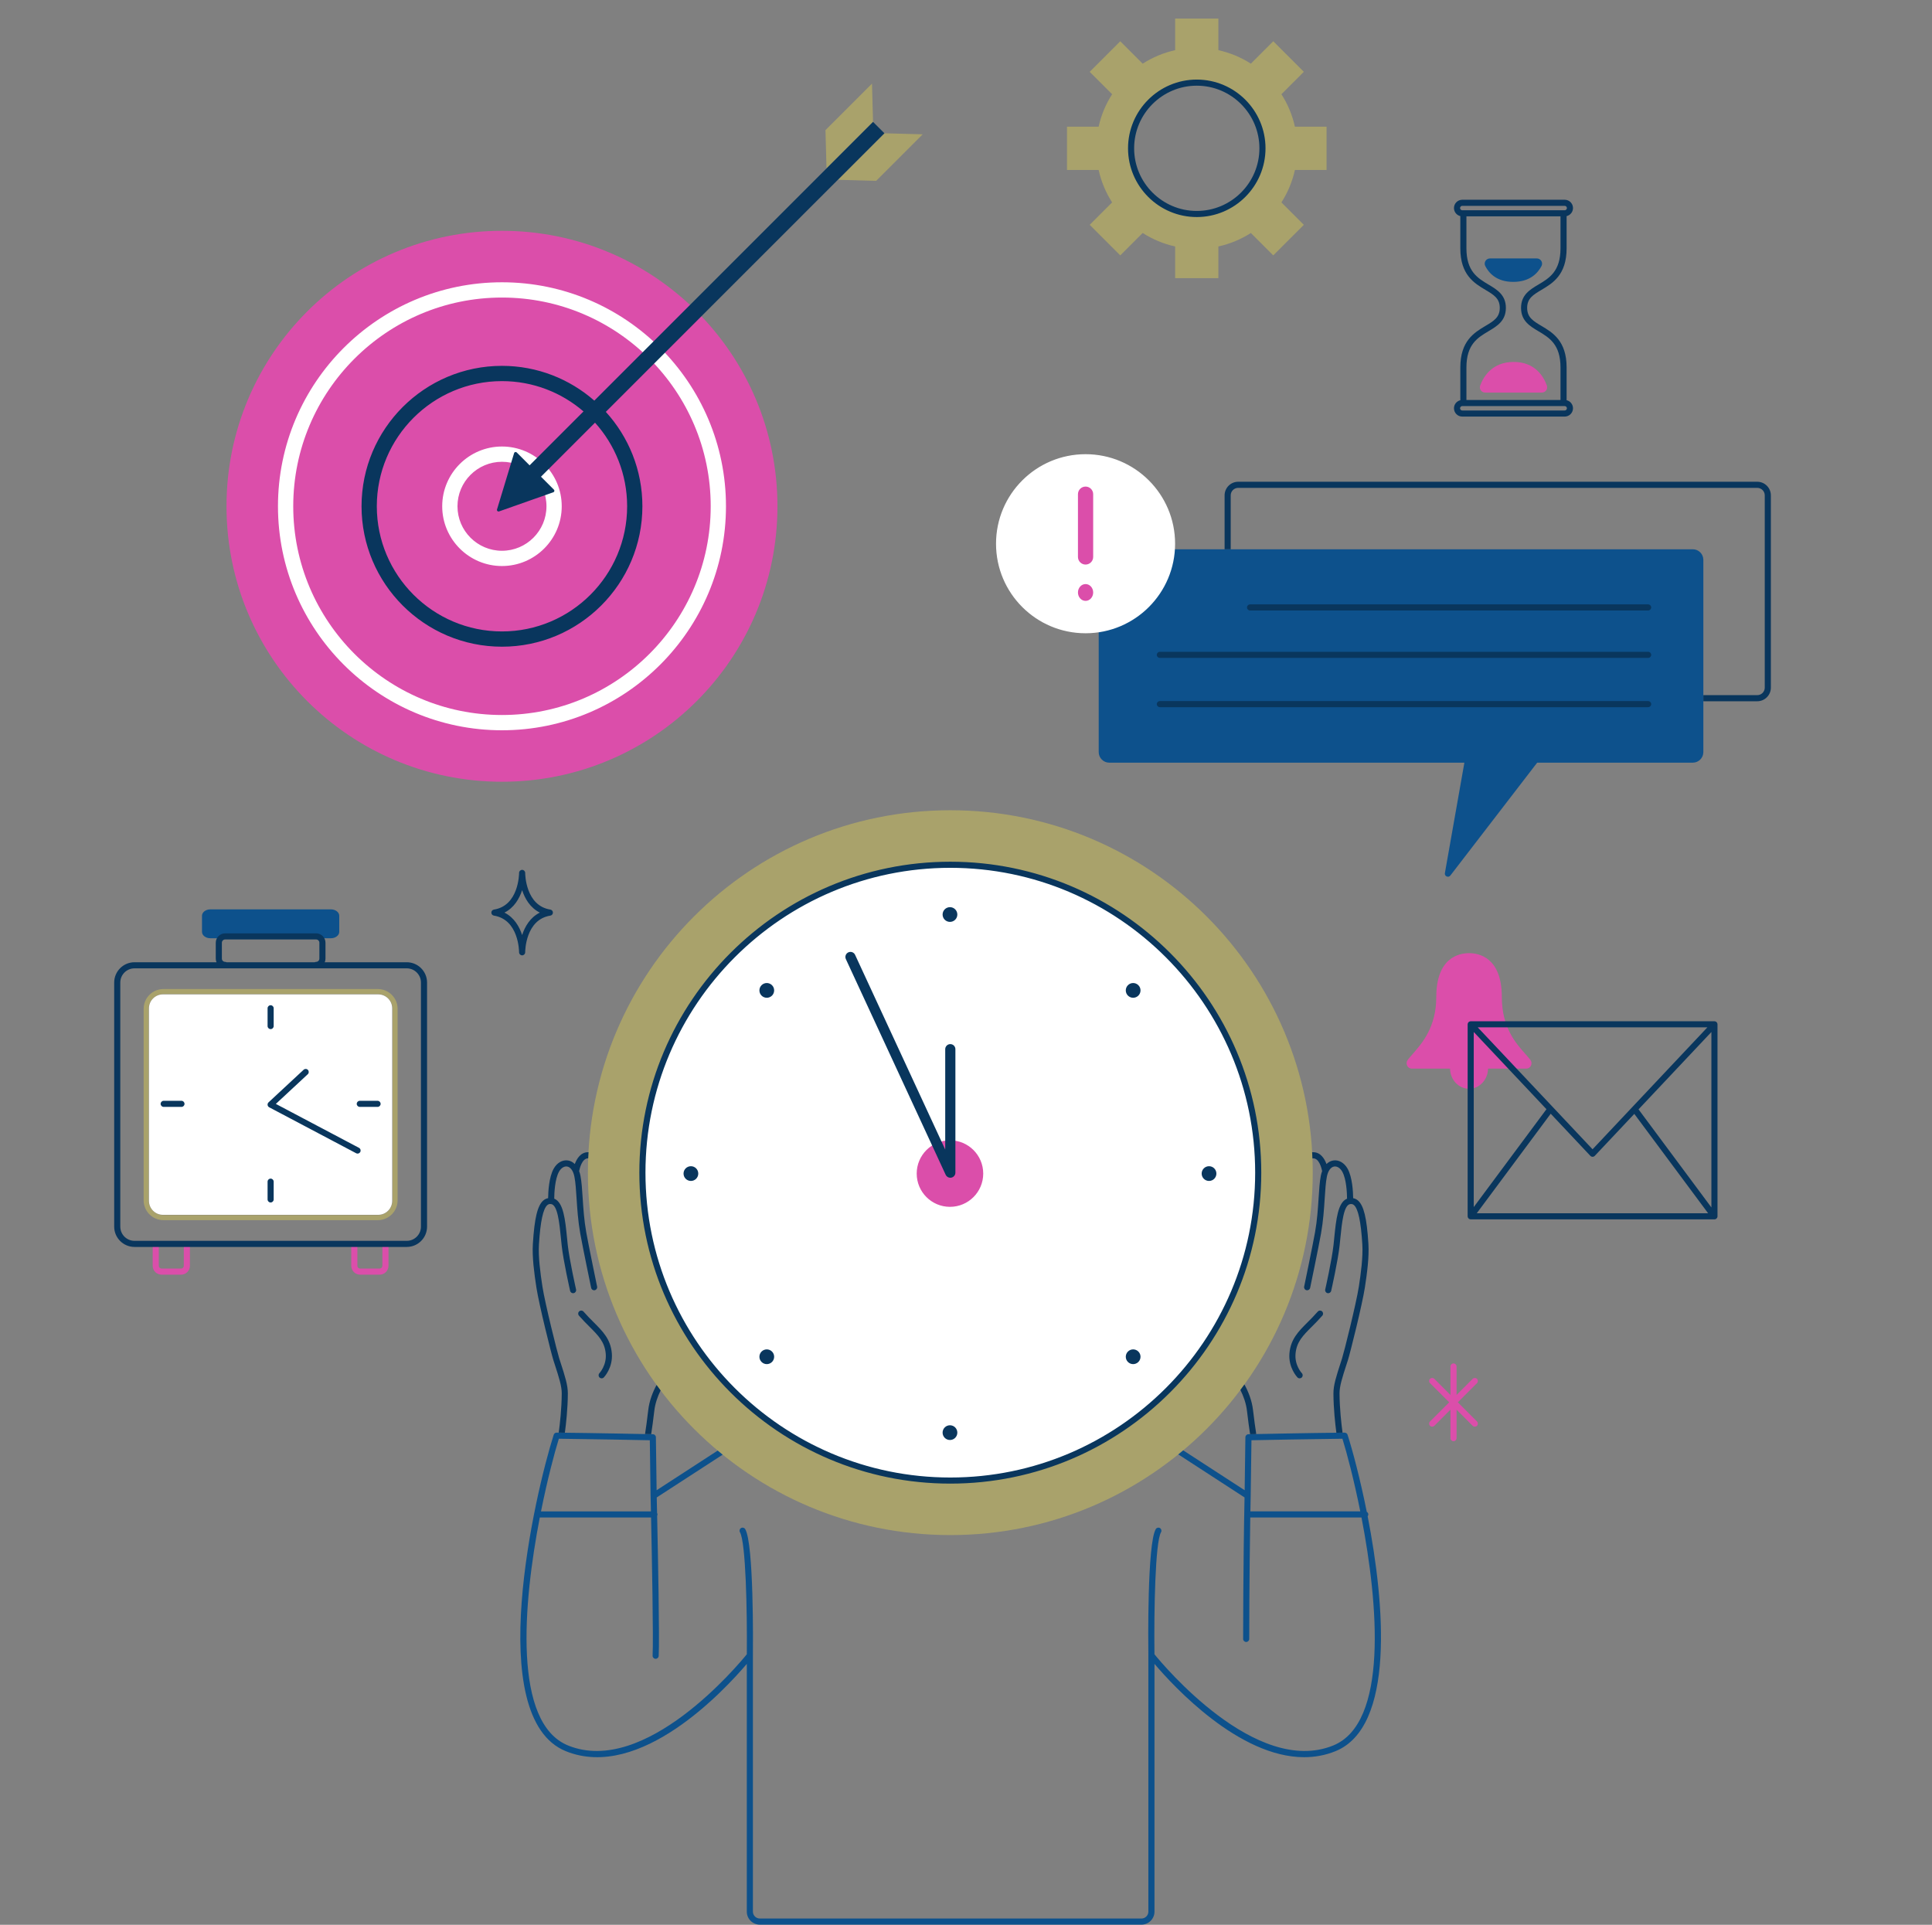
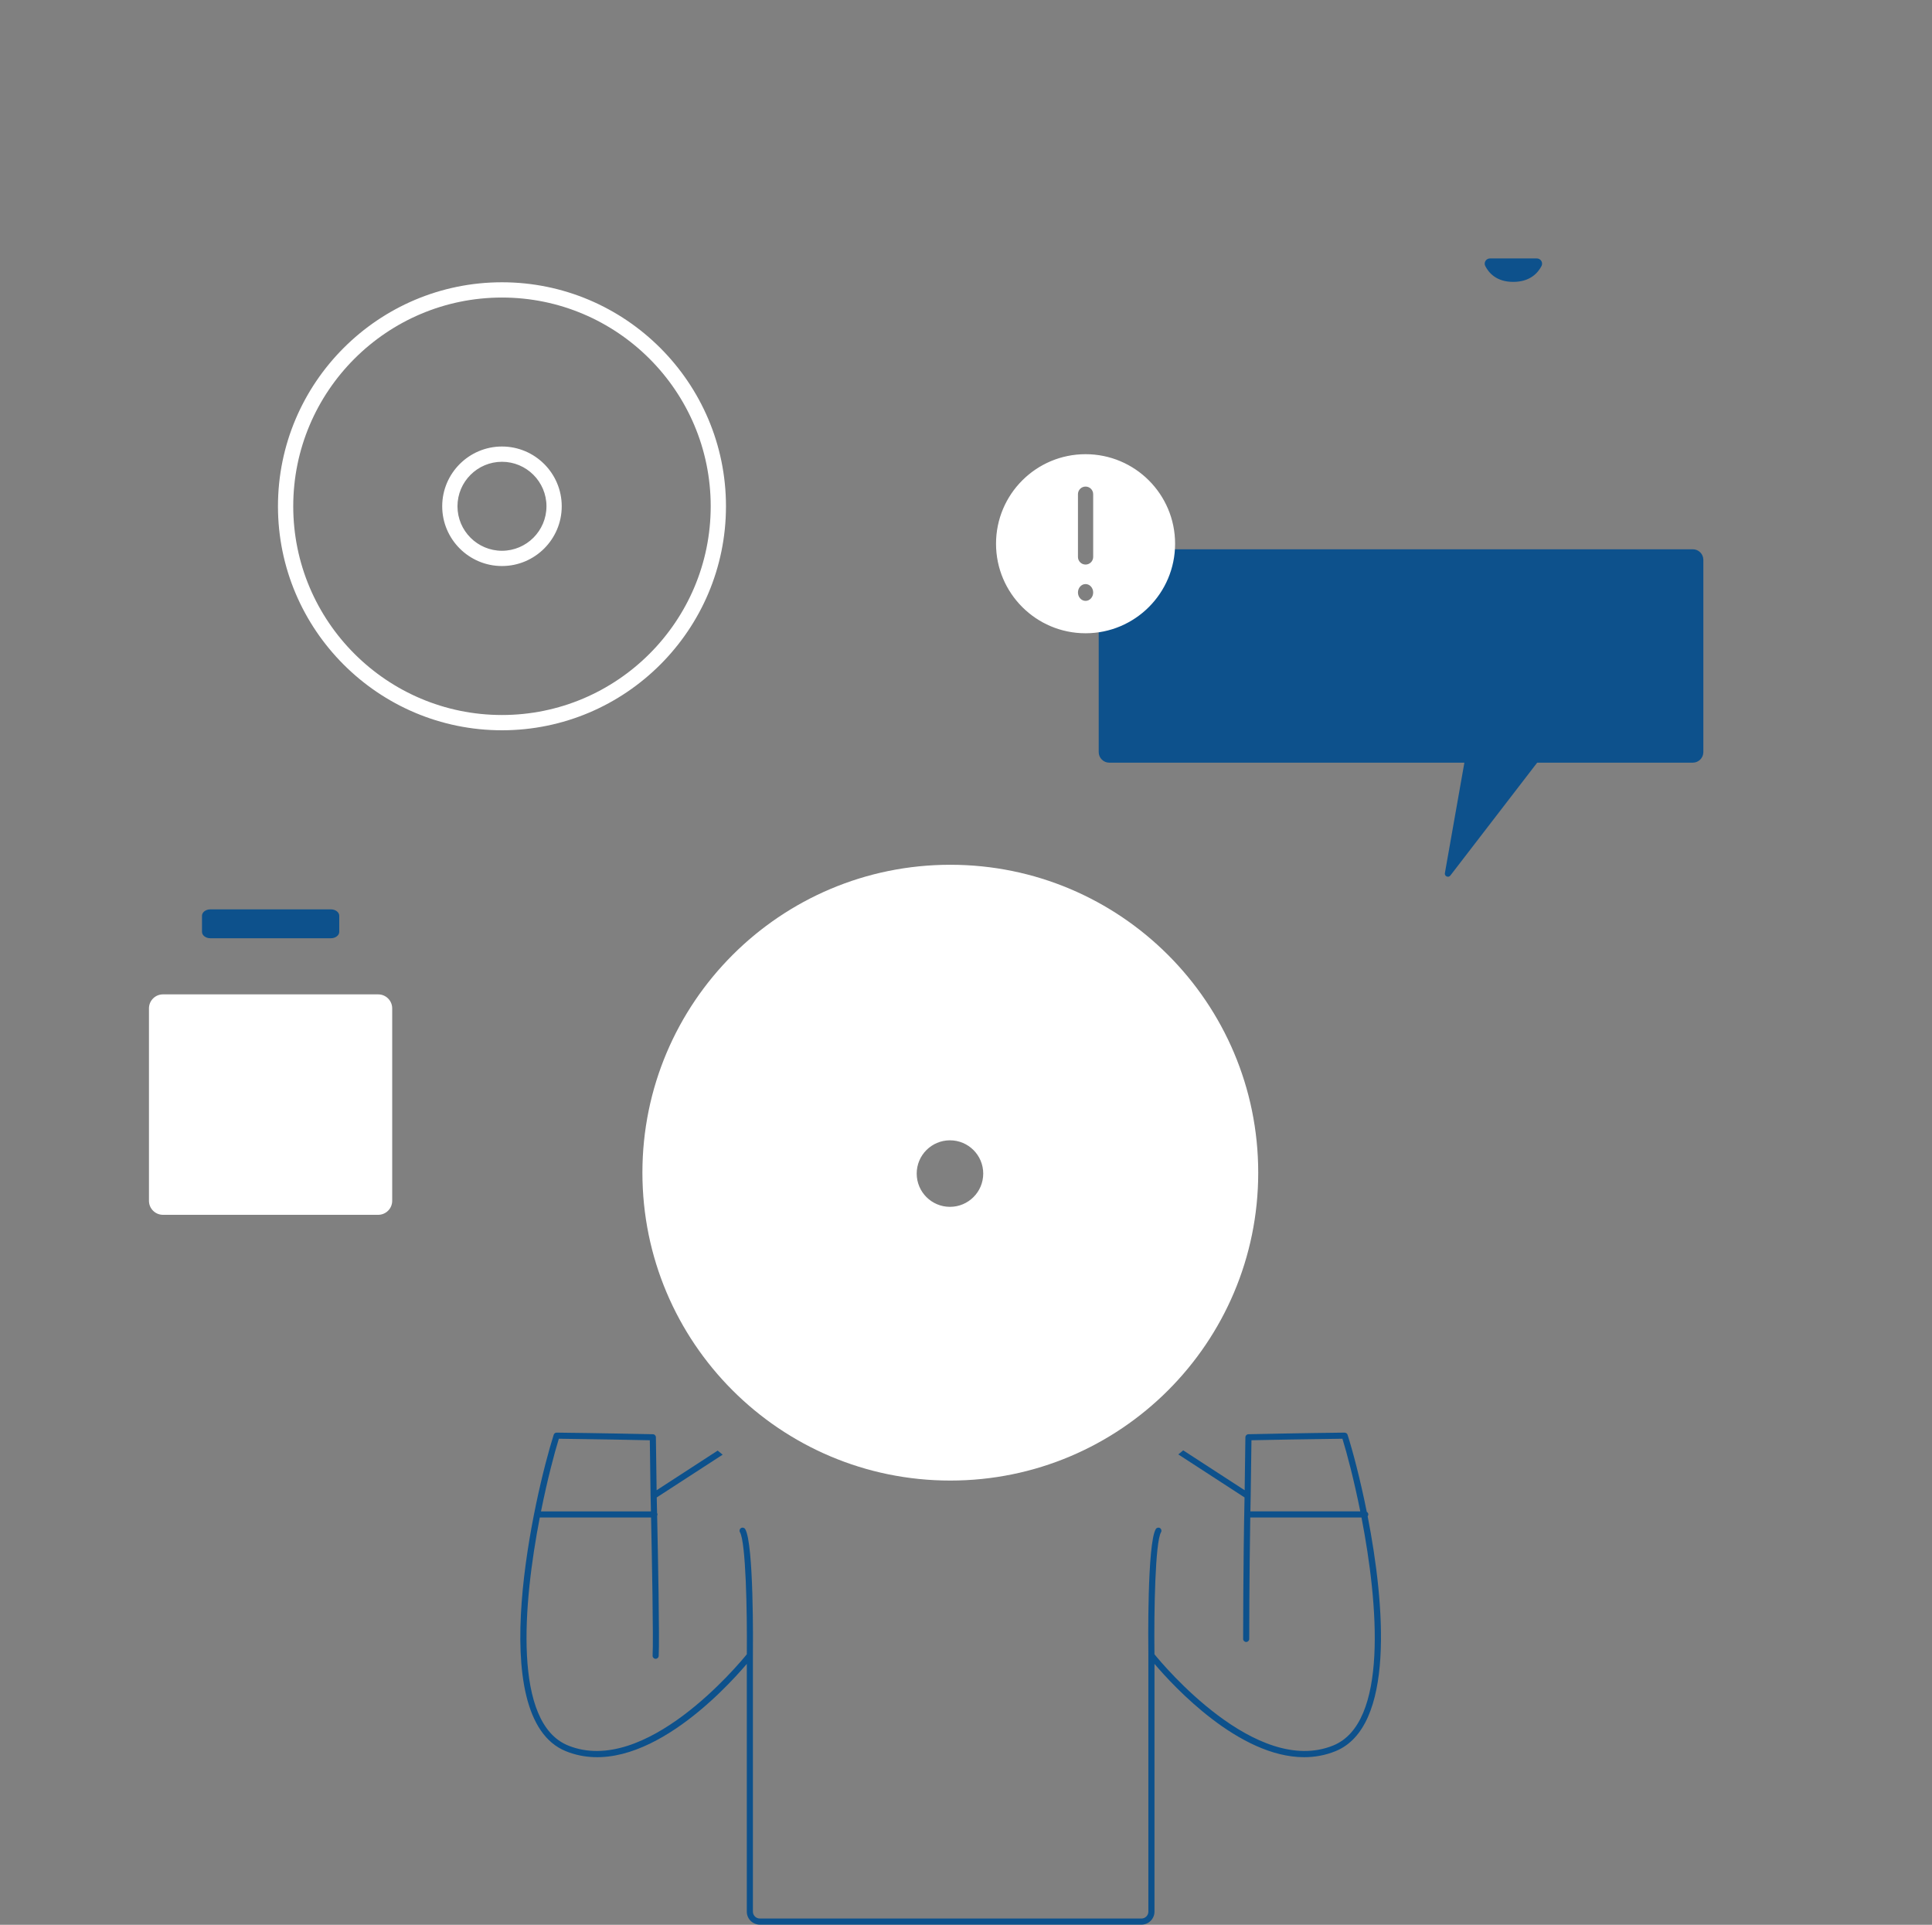
<svg xmlns="http://www.w3.org/2000/svg" width="1080" zoomAndPan="magnify" viewBox="0 0 810 807" height="1076" preserveAspectRatio="xMidYMid meet" version="1.0">
  <rect x="0" y="0" width="810" height="807" fill="#808080" stroke="none" />
  <defs>
    <clipPath id="73c3e3dde5">
-       <path d="M 60 7.766 L 557 7.766 L 557 644 L 60 644 Z M 60 7.766 " clip-rule="nonzero" />
-     </clipPath>
+       </clipPath>
    <clipPath id="cb1e5e295b">
-       <path d="M 47.809 33 L 742.309 33 L 742.309 623 L 47.809 623 Z M 47.809 33 " clip-rule="nonzero" />
-     </clipPath>
+       </clipPath>
  </defs>
  <g clip-path="url(#73c3e3dde5)">
-     <path fill="#a9a26b" d="M 542.895 53.121 C 541.816 48.203 539.871 43.617 537.242 39.508 L 546.637 30.109 L 533.824 17.297 L 524.43 26.691 C 520.32 24.062 515.734 22.117 510.812 21.035 L 510.812 7.766 L 492.688 7.766 L 492.688 21.039 C 487.77 22.117 483.188 24.062 479.074 26.695 L 469.68 17.301 L 456.863 30.113 L 466.262 39.508 C 463.629 43.617 461.684 48.203 460.605 53.125 L 447.336 53.125 L 447.336 71.25 L 460.605 71.25 C 461.684 76.168 463.629 80.75 466.262 84.863 L 456.863 94.258 L 469.68 107.074 L 479.074 97.68 C 483.184 100.309 487.77 102.254 492.688 103.336 L 492.688 116.609 L 510.812 116.609 L 510.812 103.336 C 515.73 102.254 520.316 100.312 524.43 97.68 L 533.824 107.074 L 546.637 94.258 L 537.242 84.863 C 539.871 80.754 541.82 76.168 542.895 71.25 L 556.168 71.25 L 556.168 53.125 L 542.895 53.125 Z M 501.75 89.719 C 486.566 89.719 474.211 77.367 474.211 62.184 C 474.211 47 486.566 34.645 501.75 34.645 C 516.934 34.645 529.289 47 529.289 62.184 C 529.289 77.367 516.934 89.719 501.75 89.719 Z M 398.426 339.707 C 314.504 339.707 246.477 407.738 246.477 491.656 C 246.477 575.578 314.504 643.605 398.426 643.605 C 482.344 643.605 550.375 575.578 550.375 491.656 C 550.375 407.738 482.344 339.707 398.426 339.707 Z M 367.336 75.82 L 386.844 56.312 L 370.805 55.879 L 351.297 75.387 Z M 366.023 51.098 L 365.59 35.062 L 346.082 54.566 L 346.516 70.605 Z M 158.398 414.664 L 68.523 414.664 C 63.945 414.664 60.223 418.391 60.223 422.969 L 60.223 503.266 C 60.223 507.844 63.945 511.57 68.523 511.57 L 158.398 511.57 C 162.977 511.57 166.703 507.844 166.703 503.266 L 166.703 422.969 C 166.703 418.391 162.977 414.664 158.398 414.664 Z M 164.57 503.266 C 164.57 506.668 161.801 509.438 158.398 509.438 L 68.523 509.438 C 65.121 509.438 62.355 506.668 62.355 503.266 L 62.355 422.969 C 62.355 419.566 65.121 416.801 68.523 416.801 L 158.398 416.801 C 161.801 416.801 164.57 419.566 164.57 422.969 Z M 164.57 503.266 " fill-opacity="1" fill-rule="nonzero" />
-   </g>
-   <path fill="#db4eaa" d="M 210.453 96.77 C 146.668 96.77 94.961 148.477 94.961 212.262 C 94.961 276.047 146.668 327.758 210.453 327.758 C 274.238 327.758 325.949 276.047 325.949 212.262 C 325.949 148.48 274.238 96.77 210.453 96.77 Z M 475.551 227.027 C 475.551 244.785 466.164 259.18 454.582 259.18 C 443.004 259.18 433.617 244.785 433.617 227.027 C 433.617 209.27 443.004 194.875 454.582 194.875 C 466.164 194.875 475.551 209.27 475.551 227.027 Z M 75.898 534.426 L 67.746 534.426 C 65.691 534.426 64.016 532.754 64.016 530.695 L 64.016 521.547 L 66.578 521.547 L 66.578 530.695 C 66.578 531.34 67.102 531.867 67.742 531.867 L 75.898 531.867 C 76.539 531.867 77.062 531.34 77.062 530.695 L 77.062 521.547 L 79.621 521.547 L 79.621 530.695 C 79.625 532.754 77.953 534.426 75.898 534.426 Z M 159.152 534.426 L 150.996 534.426 C 148.941 534.426 147.27 532.754 147.27 530.695 L 147.27 521.547 L 149.832 521.547 L 149.832 530.695 C 149.832 531.34 150.355 531.867 150.996 531.867 L 159.148 531.867 C 159.793 531.867 160.316 531.34 160.316 530.695 L 160.316 521.547 L 162.879 521.547 L 162.879 530.695 C 162.883 532.754 161.211 534.426 159.152 534.426 Z M 641.617 444.379 C 641.008 443.578 640.238 442.715 639.426 441.797 C 635.531 437.414 629.645 430.789 629.645 418.023 C 629.645 401.418 620.035 399.625 615.906 399.625 C 611.777 399.625 602.168 401.418 602.168 418.023 C 602.168 430.586 596.23 437.379 592.301 441.871 C 591.52 442.766 590.781 443.605 590.191 444.379 C 589.656 445.082 589.57 446.02 589.965 446.816 C 590.336 447.566 591.07 448.031 591.875 448.031 L 607.938 448.031 C 607.992 452.695 611.543 456.473 615.902 456.473 C 620.266 456.473 623.816 452.695 623.867 448.031 L 639.934 448.031 C 640.738 448.031 641.469 447.566 641.84 446.816 C 642.242 446.016 642.156 445.082 641.617 444.379 Z M 416.117 492.039 C 416.117 501.891 408.129 509.879 398.277 509.879 C 388.426 509.879 380.438 501.891 380.438 492.039 C 380.438 482.188 388.426 474.199 398.277 474.199 C 408.133 474.199 416.117 482.188 416.117 492.039 Z M 611.199 587.941 L 619.23 579.91 C 619.73 579.414 619.73 578.602 619.23 578.102 C 618.73 577.602 617.922 577.602 617.422 578.102 L 610.668 584.855 L 610.668 572.914 C 610.668 572.207 610.094 571.633 609.387 571.633 C 608.684 571.633 608.109 572.207 608.109 572.914 L 608.109 584.852 L 601.359 578.102 C 600.859 577.602 600.051 577.602 599.547 578.102 C 599.051 578.598 599.051 579.414 599.547 579.91 L 607.578 587.941 L 599.547 595.973 C 599.051 596.469 599.051 597.281 599.547 597.781 C 599.797 598.031 600.125 598.156 600.453 598.156 C 600.781 598.156 601.109 598.031 601.359 597.781 L 608.109 591.031 L 608.109 602.973 C 608.109 603.676 608.684 604.25 609.387 604.25 C 610.094 604.25 610.668 603.676 610.668 602.973 L 610.668 591.031 L 617.422 597.781 C 617.672 598.031 618 598.156 618.324 598.156 C 618.652 598.156 618.98 598.031 619.23 597.781 C 619.73 597.285 619.73 596.473 619.23 595.973 Z M 622.645 164.582 L 646.453 164.582 C 647.988 164.582 649.039 163.062 648.52 161.613 C 647.156 157.824 643.57 151.75 634.621 151.75 C 625.688 151.75 622.012 157.797 620.586 161.59 C 620.039 163.039 621.094 164.582 622.645 164.582 Z M 622.645 164.582 " fill-opacity="1" fill-rule="nonzero" />
+     </g>
  <path fill="#0d518c" d="M 573.672 634.949 C 573.672 634.48 573.406 634.086 573.023 633.863 C 570.242 619.953 567.09 608.168 564.973 601.535 C 564.805 600.996 564.312 600.707 563.742 600.645 C 547.617 600.809 523.629 601.312 523.391 601.316 C 522.699 601.332 522.145 601.891 522.137 602.578 L 521.828 624.801 L 496.07 608.082 L 494.008 609.781 L 521.781 627.82 C 521.195 655.57 521.188 686.824 521.188 687.141 C 521.188 687.848 521.762 688.422 522.469 688.422 C 523.176 688.422 523.75 687.848 523.75 687.141 C 523.75 686.855 523.758 661.516 524.184 636.23 L 570.812 636.23 C 577.824 672.5 582.113 722.469 558.91 731.84 C 526.598 744.891 487.477 697.852 484.012 693.574 C 483.785 675.121 484.328 646.582 486.766 642.402 C 487.121 641.793 486.914 641.008 486.305 640.652 C 485.688 640.301 484.91 640.504 484.555 641.113 C 480.949 647.293 481.395 689.281 481.457 694.051 L 481.457 801.477 C 481.457 803.07 480.164 804.363 478.57 804.363 L 318.551 804.363 C 316.957 804.363 315.66 803.07 315.66 801.477 L 315.66 694.047 C 315.711 689.281 316.047 647.293 312.441 641.113 C 312.086 640.508 311.305 640.301 310.691 640.652 C 310.082 641.008 309.875 641.793 310.23 642.402 C 312.672 646.586 313.285 675.121 313.105 693.578 C 309.633 697.859 270.531 744.891 238.215 731.84 C 215.008 722.469 219.301 672.5 226.309 636.23 L 272.961 636.23 C 273.316 652.816 273.977 687.02 273.605 694.137 C 273.566 694.844 274.109 695.445 274.816 695.48 C 274.84 695.48 274.859 695.48 274.883 695.48 C 275.559 695.48 276.125 694.953 276.16 694.27 C 276.551 686.879 275.863 651.895 275.512 635.523 C 275.598 635.352 275.66 635.16 275.66 634.953 C 275.66 634.73 275.586 634.527 275.484 634.344 C 275.418 631.234 275.363 628.941 275.34 627.824 L 302.973 609.895 L 300.891 608.18 L 275.289 624.805 L 274.988 602.582 C 274.98 601.895 274.426 601.336 273.734 601.32 C 273.492 601.312 249.504 600.812 233.379 600.648 C 233.375 600.648 233.371 600.648 233.367 600.648 C 232.809 600.648 232.316 601.008 232.145 601.539 C 224.359 625.984 202.402 720.148 237.258 734.223 C 268.391 746.793 303.789 708.574 313.102 697.605 L 313.102 801.48 C 313.102 804.484 315.547 806.93 318.555 806.93 L 478.574 806.93 C 481.578 806.93 484.023 804.484 484.023 801.48 L 484.023 697.605 C 492.047 707.055 519.426 736.734 546.766 736.73 C 551.16 736.73 555.562 735.965 559.871 734.223 C 584.848 724.137 580.652 672.93 573.398 635.715 C 573.559 635.496 573.672 635.242 573.672 634.949 Z M 234.297 603.211 C 248.242 603.363 267.43 603.746 272.441 603.852 L 272.758 627.152 C 272.758 627.156 272.762 627.156 272.762 627.16 C 272.762 627.16 272.762 627.164 272.762 627.164 C 272.762 627.281 272.82 629.762 272.906 633.672 L 226.82 633.672 C 229.438 620.609 232.336 609.547 234.297 603.211 Z M 524.23 633.672 C 524.27 631.488 524.312 629.312 524.359 627.16 C 524.359 627.16 524.359 627.156 524.359 627.156 C 524.359 627.152 524.359 627.152 524.359 627.152 L 524.68 603.848 C 529.695 603.746 548.875 603.363 562.82 603.211 C 564.785 609.543 567.684 620.605 570.301 633.668 L 524.23 633.668 Z M 709.707 230.289 L 465.066 230.289 C 462.625 230.289 460.641 232.273 460.641 234.719 L 460.641 315.332 C 460.641 317.777 462.625 319.758 465.066 319.758 L 613.949 319.758 L 605.777 366.066 C 605.543 367.398 607.246 368.148 608.07 367.078 L 644.469 319.758 L 709.707 319.758 C 712.152 319.758 714.137 317.777 714.137 315.332 L 714.137 234.719 C 714.137 232.273 712.152 230.289 709.707 230.289 Z M 138.719 381.262 L 88.207 381.262 C 86.266 381.262 84.691 382.465 84.691 383.949 L 84.691 390.688 C 84.691 392.172 86.266 393.375 88.207 393.375 L 138.719 393.375 C 140.66 393.375 142.234 392.172 142.234 390.688 L 142.234 383.949 C 142.234 382.465 140.66 381.262 138.719 381.262 Z M 634.445 118.184 C 641.48 118.184 644.785 114.418 646.281 111.547 C 647.043 110.086 645.961 108.348 644.316 108.348 L 624.684 108.348 C 623.051 108.348 621.969 110.062 622.703 111.52 C 624.148 114.398 627.391 118.184 634.445 118.184 Z M 634.445 118.184 " fill-opacity="1" fill-rule="nonzero" />
  <path fill="#ffffff" d="M 210.453 187.207 C 196.641 187.207 185.398 198.445 185.398 212.262 C 185.398 226.078 196.641 237.316 210.453 237.316 C 224.27 237.316 235.508 226.078 235.508 212.262 C 235.508 198.445 224.27 187.207 210.453 187.207 Z M 210.453 230.918 C 200.168 230.918 191.801 222.551 191.801 212.262 C 191.801 201.977 200.168 193.609 210.453 193.609 C 220.738 193.609 229.109 201.977 229.109 212.262 C 229.109 222.551 220.738 230.918 210.453 230.918 Z M 158.555 416.906 L 68.328 416.906 C 65.082 416.906 62.453 419.535 62.453 422.781 L 62.453 503.453 C 62.453 506.699 65.082 509.328 68.328 509.328 L 158.555 509.328 C 161.801 509.328 164.43 506.699 164.43 503.453 L 164.43 422.781 C 164.43 419.535 161.801 416.906 158.555 416.906 Z M 304.367 212.262 C 304.367 160.48 262.238 118.348 210.453 118.348 C 158.672 118.348 116.539 160.477 116.539 212.262 C 116.539 264.051 158.672 306.18 210.453 306.18 C 262.238 306.18 304.367 264.047 304.367 212.262 Z M 210.453 299.777 C 162.195 299.777 122.941 260.52 122.941 212.262 C 122.941 164.008 162.195 124.75 210.453 124.75 C 258.711 124.75 297.969 164.008 297.969 212.262 C 297.969 260.52 258.711 299.777 210.453 299.777 Z M 455.129 265.504 C 475.859 265.504 492.664 248.695 492.664 227.965 C 492.664 207.234 475.859 190.426 455.129 190.426 C 434.395 190.426 417.59 207.234 417.59 227.965 C 417.59 248.695 434.395 265.504 455.129 265.504 Z M 451.938 207.195 C 451.938 205.434 453.367 204.004 455.129 204.004 C 456.891 204.004 458.32 205.434 458.32 207.195 L 458.32 233.508 C 458.32 235.27 456.891 236.699 455.129 236.699 C 453.367 236.699 451.938 235.27 451.938 233.508 Z M 455.129 244.879 C 456.891 244.879 458.32 246.457 458.32 248.402 C 458.32 250.348 456.891 251.926 455.129 251.926 C 453.367 251.926 451.938 250.348 451.938 248.402 C 451.938 246.457 453.367 244.879 455.129 244.879 Z M 398.426 362.566 C 327.129 362.566 269.332 420.363 269.332 491.656 C 269.332 562.953 327.129 620.746 398.426 620.746 C 469.719 620.746 527.516 562.953 527.516 491.656 C 527.516 420.363 469.719 362.566 398.426 362.566 Z M 398.277 505.984 C 390.574 505.984 384.332 499.742 384.332 492.039 C 384.332 484.336 390.574 478.094 398.277 478.094 C 405.98 478.094 412.223 484.336 412.223 492.039 C 412.223 499.742 405.98 505.984 398.277 505.984 Z M 398.277 505.984 " fill-opacity="1" fill-rule="nonzero" />
  <g clip-path="url(#cb1e5e295b)">
    <path fill="#09365d" d="M 719.996 429.094 C 719.98 429.047 719.984 428.996 719.965 428.953 C 719.938 428.891 719.891 428.844 719.852 428.789 C 719.801 428.703 719.75 428.613 719.68 428.543 C 719.676 428.539 719.672 428.531 719.668 428.523 C 719.617 428.477 719.551 428.453 719.496 428.418 C 719.422 428.363 719.352 428.309 719.266 428.27 C 719.148 428.223 719.027 428.211 718.902 428.199 C 718.867 428.195 718.832 428.176 718.789 428.176 L 718.766 428.176 C 718.758 428.176 718.75 428.176 718.742 428.176 L 616.641 428.176 C 616.633 428.176 616.629 428.176 616.625 428.176 L 616.594 428.176 C 616.551 428.176 616.512 428.195 616.469 428.199 C 616.352 428.215 616.234 428.227 616.121 428.27 C 616.035 428.305 615.965 428.363 615.891 428.418 C 615.832 428.453 615.77 428.477 615.715 428.523 C 615.711 428.527 615.711 428.535 615.707 428.539 C 615.633 428.609 615.586 428.703 615.531 428.789 C 615.496 428.844 615.449 428.891 615.422 428.949 C 615.402 428.996 615.402 429.047 615.387 429.098 C 615.355 429.211 615.32 429.32 615.32 429.438 C 615.32 429.445 615.316 429.449 615.316 429.457 L 615.316 509.953 C 615.316 509.98 615.332 510.008 615.332 510.039 C 615.34 510.133 615.359 510.219 615.387 510.305 C 615.406 510.379 615.426 510.453 615.461 510.52 C 615.496 510.59 615.547 510.652 615.598 510.719 C 615.648 510.789 615.703 510.855 615.77 510.91 C 615.793 510.93 615.805 510.961 615.832 510.98 C 615.887 511.02 615.945 511.039 616.004 511.066 C 616.051 511.094 616.094 511.121 616.145 511.141 C 616.289 511.195 616.441 511.234 616.594 511.234 L 718.789 511.234 C 719.496 511.234 720.07 510.66 720.07 509.953 L 720.07 429.457 C 720.07 429.449 720.066 429.445 720.066 429.438 C 720.066 429.32 720.031 429.207 719.996 429.094 Z M 717.512 506.238 L 686.965 465.117 L 717.512 432.68 Z M 667.691 481.852 L 619.559 430.734 L 715.828 430.734 Z M 648.359 465.051 L 617.875 506.086 L 617.875 432.68 Z M 650.141 466.945 L 666.762 484.598 C 667.004 484.852 667.34 485 667.695 485 C 668.047 485 668.383 484.852 668.625 484.598 L 685.188 467.012 L 716.137 508.676 L 619.145 508.676 Z M 271.758 591.359 C 271.34 595.141 270.785 598.957 270.434 601.25 C 271.523 601.27 272.039 601.297 273.008 601.297 C 273.367 598.953 273.898 595.273 274.301 591.641 C 274.668 588.367 275.77 585.383 276.965 582.973 C 276.48 582.348 275.941 581.516 275.27 580.672 C 273.75 583.473 272.219 587.203 271.758 591.359 Z M 248.938 554.414 C 247.562 553.039 246.137 551.617 244.656 549.918 C 244.191 549.383 243.383 549.324 242.848 549.793 C 242.312 550.254 242.258 551.062 242.723 551.598 C 244.262 553.367 245.785 554.887 247.129 556.23 C 250.855 559.949 253.547 562.637 253.965 567.629 C 254.363 572.434 251.344 575.691 251.316 575.723 C 250.828 576.23 250.844 577.039 251.355 577.531 C 251.602 577.77 251.922 577.887 252.242 577.887 C 252.578 577.887 252.914 577.754 253.164 577.492 C 253.324 577.328 257.016 573.402 256.516 567.414 C 256.023 561.488 252.742 558.211 248.938 554.414 Z M 398.422 361.285 C 326.535 361.285 268.051 419.77 268.051 491.656 C 268.051 563.543 326.535 622.027 398.422 622.027 C 470.309 622.027 528.793 563.543 528.793 491.656 C 528.793 419.77 470.309 361.285 398.422 361.285 Z M 398.422 619.469 C 327.945 619.469 270.613 562.133 270.613 491.656 C 270.613 421.184 327.945 363.848 398.422 363.848 C 468.895 363.848 526.234 421.184 526.234 491.656 C 526.234 562.133 468.898 619.469 398.422 619.469 Z M 237.766 489.074 C 239.219 489.312 240.367 490.926 240.836 493.391 C 241.309 495.844 241.504 498.93 241.734 502.5 C 242.02 506.91 242.34 511.91 243.27 517.133 C 244.285 522.82 247.801 539.773 247.84 539.945 C 247.965 540.551 248.496 540.969 249.09 540.969 C 249.176 540.969 249.266 540.957 249.352 540.941 C 250.043 540.797 250.488 540.117 250.344 539.426 C 250.309 539.254 246.801 522.332 245.793 516.68 C 244.887 511.598 244.57 506.676 244.289 502.332 C 244.055 498.68 243.852 495.523 243.352 492.91 C 243.223 492.219 243.031 491.59 242.809 490.996 C 243.039 489.824 244.043 485.641 246.559 485.641 C 246.574 485.641 246.586 485.641 246.598 485.641 L 246.738 483.082 C 246.707 483.078 246.582 483.082 246.555 483.082 C 243.453 483.082 241.812 485.793 240.984 488.035 C 240.184 487.246 239.238 486.719 238.18 486.547 C 235.867 486.168 233.547 487.48 232.145 489.969 C 230.129 493.555 229.832 499.738 229.805 502.348 C 229.074 502.492 228.402 502.793 227.816 503.297 C 225.348 505.402 224.07 510.699 223.402 521.566 C 223.066 527.02 223.969 533.855 224.891 539.828 C 226.02 547.125 231.113 567.512 232.023 570.324 L 232.586 572.066 C 234.359 577.543 235.531 581.164 235.512 584.25 C 235.469 590.637 234.746 597.012 234.25 600.648 C 234.633 600.652 235.793 600.684 236.824 600.684 C 237.332 596.922 238.031 590.605 238.07 584.27 C 238.094 580.766 236.871 576.992 235.023 571.277 L 234.461 569.539 C 233.652 567.035 228.527 546.59 227.422 539.438 C 226.52 533.602 225.637 526.934 225.957 521.727 C 226.547 512.16 227.695 506.766 229.48 505.242 C 229.902 504.883 230.359 504.742 230.965 504.809 C 233.77 505.074 234.52 512.605 235.184 519.25 C 235.285 520.25 235.383 521.254 235.492 522.254 C 236.172 528.598 238.906 540.688 239.023 541.199 C 239.18 541.887 239.859 542.332 240.555 542.164 C 241.242 542.008 241.676 541.32 241.52 540.629 C 241.492 540.508 238.707 528.176 238.039 521.98 C 237.934 520.988 237.832 519.984 237.73 518.996 C 236.969 511.34 236.234 504.098 232.367 502.555 C 232.387 500.266 232.617 494.355 234.379 491.223 C 235.238 489.699 236.535 488.895 237.766 489.074 Z M 520.035 582.754 C 521.262 585.191 522.445 588.297 522.816 591.641 C 523.219 595.285 523.75 598.961 524.109 601.305 C 524.723 601.324 526.258 601.289 526.691 601.246 C 526.34 598.957 525.781 595.141 525.359 591.359 C 524.891 587.109 523.285 583.277 521.73 580.457 C 521.258 581.059 520.578 581.965 520.035 582.754 Z M 552.465 549.918 C 550.98 551.621 549.559 553.043 548.18 554.418 C 544.383 558.211 541.098 561.488 540.602 567.414 C 540.102 573.406 543.797 577.328 543.953 577.496 C 544.203 577.754 544.543 577.887 544.879 577.887 C 545.195 577.887 545.516 577.77 545.766 577.531 C 546.273 577.043 546.289 576.23 545.801 575.719 C 545.773 575.688 542.75 572.477 543.156 567.629 C 543.57 562.637 546.262 559.949 549.988 556.23 C 551.332 554.891 552.855 553.367 554.395 551.598 C 554.859 551.062 554.801 550.254 554.27 549.793 C 553.738 549.324 552.926 549.383 552.465 549.918 Z M 569.309 503.301 C 568.719 502.797 568.047 502.496 567.32 502.352 C 567.289 499.742 566.996 493.559 564.977 489.973 C 563.574 487.48 561.23 486.164 558.945 486.551 C 557.883 486.723 556.938 487.25 556.137 488.039 C 555.309 485.797 553.672 483.086 550.57 483.086 C 550.539 483.086 550.145 483.062 550.117 483.062 L 550.242 485.664 C 550.254 485.664 550.547 485.645 550.559 485.645 C 553.078 485.645 554.082 489.82 554.312 490.996 C 554.09 491.59 553.898 492.223 553.766 492.91 C 553.266 495.523 553.066 498.68 552.828 502.332 C 552.551 506.676 552.238 511.598 551.328 516.684 C 550.32 522.336 546.812 539.258 546.773 539.426 C 546.633 540.117 547.078 540.801 547.77 540.941 C 547.855 540.961 547.945 540.969 548.031 540.969 C 548.625 540.969 549.156 540.555 549.285 539.949 C 549.32 539.777 552.836 522.82 553.852 517.133 C 554.781 511.91 555.105 506.91 555.387 502.496 C 555.617 498.93 555.816 495.848 556.281 493.391 C 556.754 490.93 557.902 489.312 559.355 489.078 C 560.578 488.895 561.887 489.703 562.746 491.23 C 564.508 494.359 564.738 500.273 564.758 502.562 C 560.891 504.105 560.156 511.344 559.391 518.996 C 559.293 519.992 559.191 520.992 559.082 521.984 C 558.414 528.18 555.633 540.516 555.605 540.637 C 555.449 541.328 555.879 542.012 556.566 542.168 C 557.258 542.332 557.945 541.895 558.102 541.203 C 558.219 540.691 560.945 528.605 561.629 522.262 C 561.738 521.262 561.836 520.254 561.938 519.25 C 562.602 512.609 563.352 505.082 566.156 504.816 C 566.777 504.746 567.227 504.891 567.641 505.246 C 569.426 506.773 570.578 512.164 571.164 521.734 C 571.484 526.98 570.551 533.957 569.699 539.445 C 568.59 546.605 563.469 567.043 562.66 569.547 L 562.098 571.289 C 560.246 577 559.027 580.773 559.047 584.273 C 559.086 590.594 559.777 596.941 560.281 600.707 C 561.855 600.707 562.129 600.66 562.871 600.66 C 562.375 597.023 561.648 590.645 561.605 584.254 C 561.586 581.168 562.758 577.551 564.531 572.074 L 565.098 570.328 C 566.004 567.52 571.098 547.137 572.227 539.832 C 573.152 533.871 574.051 527.035 573.715 521.57 C 573.055 510.707 571.773 505.41 569.309 503.301 Z M 170.531 403.434 L 136.152 403.434 C 136.352 402.965 136.461 402.449 136.461 401.906 L 136.461 395.254 C 136.461 393.086 134.699 391.32 132.527 391.32 L 94.395 391.32 C 92.227 391.32 90.461 393.086 90.461 395.254 L 90.461 401.906 C 90.461 402.449 90.57 402.965 90.77 403.434 L 56.391 403.434 C 51.695 403.434 47.875 407.254 47.875 411.949 L 47.875 514.285 C 47.875 518.98 51.699 522.797 56.395 522.797 L 170.531 522.797 C 175.23 522.797 179.047 518.98 179.047 514.285 L 179.047 411.949 C 179.047 407.254 175.227 403.434 170.531 403.434 Z M 94.395 403.277 C 93.637 403.277 93.02 402.66 93.02 401.906 L 93.02 395.254 C 93.02 394.496 93.637 393.879 94.395 393.879 L 132.527 393.879 C 133.285 393.879 133.902 394.496 133.902 395.254 L 133.902 401.906 C 133.902 402.66 133.285 403.277 132.527 403.277 C 132.316 403.277 132.125 403.344 131.949 403.434 L 94.973 403.434 C 94.801 403.344 94.609 403.277 94.395 403.277 Z M 176.484 514.285 C 176.484 517.566 173.812 520.242 170.531 520.242 L 56.391 520.242 C 53.109 520.242 50.434 517.566 50.434 514.285 L 50.434 411.949 C 50.434 408.664 53.105 405.992 56.391 405.992 L 170.531 405.992 C 173.812 405.992 176.484 408.664 176.484 411.949 Z M 113.461 431.469 C 114.172 431.469 114.742 430.895 114.742 430.188 L 114.742 422.734 C 114.742 422.023 114.168 421.453 113.461 421.453 C 112.758 421.453 112.184 422.027 112.184 422.734 L 112.184 430.188 C 112.184 430.895 112.754 431.469 113.461 431.469 Z M 113.461 494.148 C 112.754 494.148 112.184 494.723 112.184 495.426 L 112.184 502.883 C 112.184 503.586 112.758 504.16 113.461 504.16 C 114.168 504.16 114.742 503.59 114.742 502.883 L 114.742 495.426 C 114.742 494.719 114.168 494.148 113.461 494.148 Z M 158.301 461.527 L 150.844 461.527 C 150.137 461.527 149.562 462.102 149.562 462.809 C 149.562 463.512 150.137 464.086 150.844 464.086 L 158.301 464.086 C 159.008 464.086 159.578 463.512 159.578 462.809 C 159.578 462.102 159.008 461.527 158.301 461.527 Z M 76.082 461.527 L 68.625 461.527 C 67.914 461.527 67.344 462.102 67.344 462.809 C 67.344 463.512 67.918 464.086 68.625 464.086 L 76.082 464.086 C 76.789 464.086 77.359 463.512 77.359 462.809 C 77.359 462.102 76.785 461.527 76.082 461.527 Z M 736.734 201.98 L 519.125 201.98 C 515.977 201.98 513.418 204.543 513.418 207.688 L 513.418 230.289 L 515.977 230.289 L 515.977 207.688 C 515.977 205.953 517.387 204.543 519.125 204.543 L 736.734 204.543 C 738.469 204.543 739.883 205.953 739.883 207.688 L 739.883 288.305 C 739.883 290.039 738.473 291.449 736.734 291.449 L 714.137 291.449 L 714.137 294.012 L 736.734 294.012 C 739.883 294.012 742.441 291.449 742.441 288.305 L 742.441 207.688 C 742.441 204.543 739.883 201.98 736.734 201.98 Z M 690.992 255.957 C 691.695 255.957 692.27 255.383 692.27 254.676 C 692.27 253.969 691.695 253.395 690.992 253.395 L 524.09 253.395 C 523.387 253.395 522.812 253.969 522.812 254.676 C 522.812 255.383 523.383 255.957 524.09 255.957 Z M 484.992 274.559 C 484.992 275.266 485.566 275.84 486.273 275.84 L 690.992 275.84 C 691.699 275.84 692.273 275.266 692.273 274.559 C 692.273 273.852 691.699 273.277 690.992 273.277 L 486.273 273.277 C 485.566 273.277 484.992 273.852 484.992 274.559 Z M 690.992 293.938 L 486.273 293.938 C 485.566 293.938 484.992 294.512 484.992 295.215 C 484.992 295.922 485.566 296.496 486.273 296.496 L 690.992 296.496 C 691.695 296.496 692.27 295.922 692.27 295.215 C 692.27 294.512 691.695 293.938 690.992 293.938 Z M 398.422 437.754 C 397.246 437.754 396.289 438.707 396.289 439.887 L 396.289 481.969 L 358.504 400.332 C 358.012 399.262 356.738 398.801 355.672 399.289 C 354.602 399.785 354.137 401.055 354.633 402.121 L 396.484 492.555 C 396.84 493.32 397.602 493.789 398.422 493.789 C 398.57 493.789 398.727 493.773 398.879 493.742 C 399.855 493.527 400.555 492.66 400.555 491.656 L 400.555 439.887 C 400.555 438.707 399.602 437.754 398.422 437.754 Z M 501.75 91 C 517.641 91 530.57 78.074 530.57 62.184 C 530.57 46.293 517.641 33.363 501.75 33.363 C 485.859 33.363 472.934 46.293 472.934 62.184 C 472.934 78.074 485.859 91 501.75 91 Z M 501.75 35.926 C 516.23 35.926 528.012 47.707 528.012 62.184 C 528.012 76.664 516.23 88.441 501.75 88.441 C 487.27 88.441 475.492 76.664 475.492 62.184 C 475.492 47.707 487.273 35.926 501.75 35.926 Z M 210.453 271.137 C 242.918 271.137 269.328 244.727 269.328 212.262 C 269.328 197.035 263.516 183.137 253.996 172.676 L 370.797 55.875 L 366.027 51.105 L 249.168 167.965 C 238.812 158.898 225.266 153.387 210.453 153.387 C 177.988 153.387 151.578 179.801 151.578 212.262 C 151.578 244.727 177.988 271.137 210.453 271.137 Z M 210.453 159.789 C 223.504 159.789 235.445 164.586 244.637 172.5 L 222.039 195.098 L 216.645 189.699 C 216.289 189.348 215.684 189.5 215.539 189.977 L 208.371 213.602 C 208.211 214.125 208.711 214.602 209.227 214.422 L 231.992 206.391 C 232.449 206.23 232.586 205.645 232.238 205.297 L 226.809 199.867 L 249.465 177.211 C 257.828 186.508 262.93 198.801 262.93 212.262 C 262.93 241.199 239.391 264.738 210.453 264.738 C 181.52 264.738 157.98 241.199 157.98 212.262 C 157.98 183.328 181.52 159.789 210.453 159.789 Z M 230.738 383.887 C 231.359 383.789 231.816 383.25 231.816 382.621 C 231.816 381.992 231.359 381.457 230.734 381.355 C 220.336 379.703 220.188 366.535 220.184 365.977 C 220.184 365.27 219.609 364.699 218.906 364.699 C 218.199 364.699 217.625 365.27 217.625 365.977 C 217.621 366.535 217.473 379.703 207.078 381.355 C 206.453 381.453 205.996 381.992 205.996 382.621 C 205.996 383.25 206.453 383.785 207.074 383.887 C 217.473 385.539 217.621 398.707 217.625 399.27 C 217.625 399.973 218.199 400.547 218.906 400.547 C 219.609 400.547 220.184 399.973 220.184 399.27 C 220.184 398.707 220.336 385.539 230.738 383.887 Z M 218.906 392.027 C 217.762 388.539 215.59 384.676 211.488 382.621 C 215.59 380.57 217.758 376.707 218.906 373.219 C 220.051 376.707 222.219 380.57 226.324 382.621 C 222.215 384.676 220.051 388.539 218.906 392.027 Z M 622.766 136.66 C 618.078 139.449 612.246 142.922 612.246 154.078 L 612.246 167.805 C 610.719 168.172 609.582 169.543 609.582 171.18 C 609.582 173.102 611.141 174.66 613.062 174.66 L 656.004 174.66 C 657.91 174.66 659.473 173.109 659.488 171.199 C 659.492 170.266 659.133 169.387 658.473 168.723 C 658.008 168.258 657.434 167.949 656.809 167.801 L 656.809 154.078 C 656.809 142.922 650.977 139.449 646.289 136.66 C 642.793 134.578 640.266 133.074 640.266 129.09 C 640.266 125.102 642.797 123.598 646.289 121.52 C 650.973 118.73 656.809 115.258 656.809 104.102 L 656.809 90.609 C 658.328 90.246 659.477 88.883 659.488 87.25 C 659.492 86.316 659.133 85.438 658.473 84.773 C 657.812 84.113 656.938 83.75 656.004 83.75 L 613.062 83.75 C 611.141 83.75 609.582 85.309 609.582 87.227 C 609.582 88.867 610.719 90.234 612.246 90.605 L 612.246 104.102 C 612.246 115.258 618.078 118.73 622.762 121.52 C 626.262 123.602 628.785 125.102 628.785 129.09 C 628.785 133.074 626.262 134.578 622.766 136.66 Z M 656.004 172.098 L 613.062 172.098 C 612.555 172.098 612.137 171.688 612.137 171.176 C 612.137 170.668 612.551 170.258 613.062 170.258 L 656.004 170.258 C 656.254 170.258 656.484 170.352 656.66 170.527 C 656.832 170.703 656.93 170.934 656.93 171.184 C 656.926 171.688 656.508 172.098 656.004 172.098 Z M 613.062 86.309 L 656.004 86.309 C 656.254 86.309 656.484 86.406 656.66 86.578 C 656.832 86.754 656.93 86.988 656.93 87.234 C 656.926 87.738 656.512 88.148 656.004 88.148 L 613.062 88.148 C 612.555 88.148 612.137 87.738 612.137 87.227 C 612.137 86.723 612.555 86.309 613.062 86.309 Z M 624.074 119.316 C 619.516 116.605 614.805 113.801 614.805 104.098 L 614.805 90.707 L 654.246 90.707 L 654.246 104.098 C 654.246 113.801 649.535 116.605 644.977 119.316 C 641.402 121.445 637.707 123.645 637.707 129.09 C 637.707 134.531 641.402 136.73 644.977 138.859 C 649.535 141.57 654.246 144.375 654.246 154.078 L 654.246 167.695 L 614.805 167.695 L 614.805 154.078 C 614.805 144.375 619.516 141.57 624.074 138.859 C 627.648 136.73 631.344 134.531 631.344 129.09 C 631.344 123.648 627.648 121.445 624.074 119.316 Z M 150.508 481.246 L 115.652 462.828 L 129.039 450.387 C 129.555 449.902 129.582 449.094 129.102 448.578 C 128.621 448.055 127.809 448.027 127.293 448.512 L 112.59 462.176 C 112.285 462.461 112.141 462.871 112.191 463.281 C 112.246 463.695 112.496 464.055 112.863 464.246 L 149.312 483.508 C 149.504 483.613 149.707 483.66 149.91 483.66 C 150.367 483.66 150.812 483.41 151.043 482.977 C 151.375 482.352 151.133 481.574 150.508 481.246 Z M 401.367 383.43 C 401.367 385.137 399.984 386.516 398.277 386.516 C 396.57 386.516 395.188 385.137 395.188 383.43 C 395.188 381.723 396.57 380.34 398.277 380.34 C 399.984 380.34 401.367 381.723 401.367 383.43 Z M 401.367 600.652 C 401.367 602.359 399.984 603.742 398.277 603.742 C 396.57 603.742 395.188 602.359 395.188 600.652 C 395.188 598.945 396.57 597.562 398.277 597.562 C 399.984 597.562 401.367 598.945 401.367 600.652 Z M 506.891 495.129 C 505.184 495.129 503.801 493.746 503.801 492.039 C 503.801 490.332 505.184 488.949 506.891 488.949 C 508.598 488.949 509.98 490.332 509.98 492.039 C 509.98 493.746 508.598 495.129 506.891 495.129 Z M 289.668 495.129 C 287.961 495.129 286.578 493.746 286.578 492.039 C 286.578 490.332 287.961 488.949 289.668 488.949 C 291.375 488.949 292.754 490.332 292.754 492.039 C 292.754 493.746 291.375 495.129 289.668 495.129 Z M 477.262 417.426 C 476.059 418.629 474.102 418.629 472.895 417.426 C 471.688 416.219 471.688 414.262 472.895 413.055 C 474.098 411.848 476.055 411.848 477.262 413.055 C 478.469 414.262 478.469 416.215 477.262 417.426 Z M 323.664 571.023 C 322.457 572.23 320.5 572.23 319.293 571.023 C 318.086 569.82 318.086 567.863 319.293 566.656 C 320.5 565.449 322.453 565.449 323.664 566.656 C 324.871 567.859 324.867 569.816 323.664 571.023 Z M 472.895 571.023 C 471.688 569.82 471.688 567.863 472.895 566.656 C 474.098 565.449 476.055 565.449 477.262 566.656 C 478.469 567.859 478.469 569.816 477.262 571.023 C 476.055 572.23 474.098 572.23 472.895 571.023 Z M 319.293 417.426 C 318.086 416.219 318.086 414.262 319.293 413.055 C 320.5 411.848 322.453 411.848 323.664 413.055 C 324.867 414.262 324.867 416.215 323.664 417.426 C 322.457 418.629 320.5 418.629 319.293 417.426 Z M 319.293 417.426 " fill-opacity="1" fill-rule="nonzero" />
  </g>
</svg>